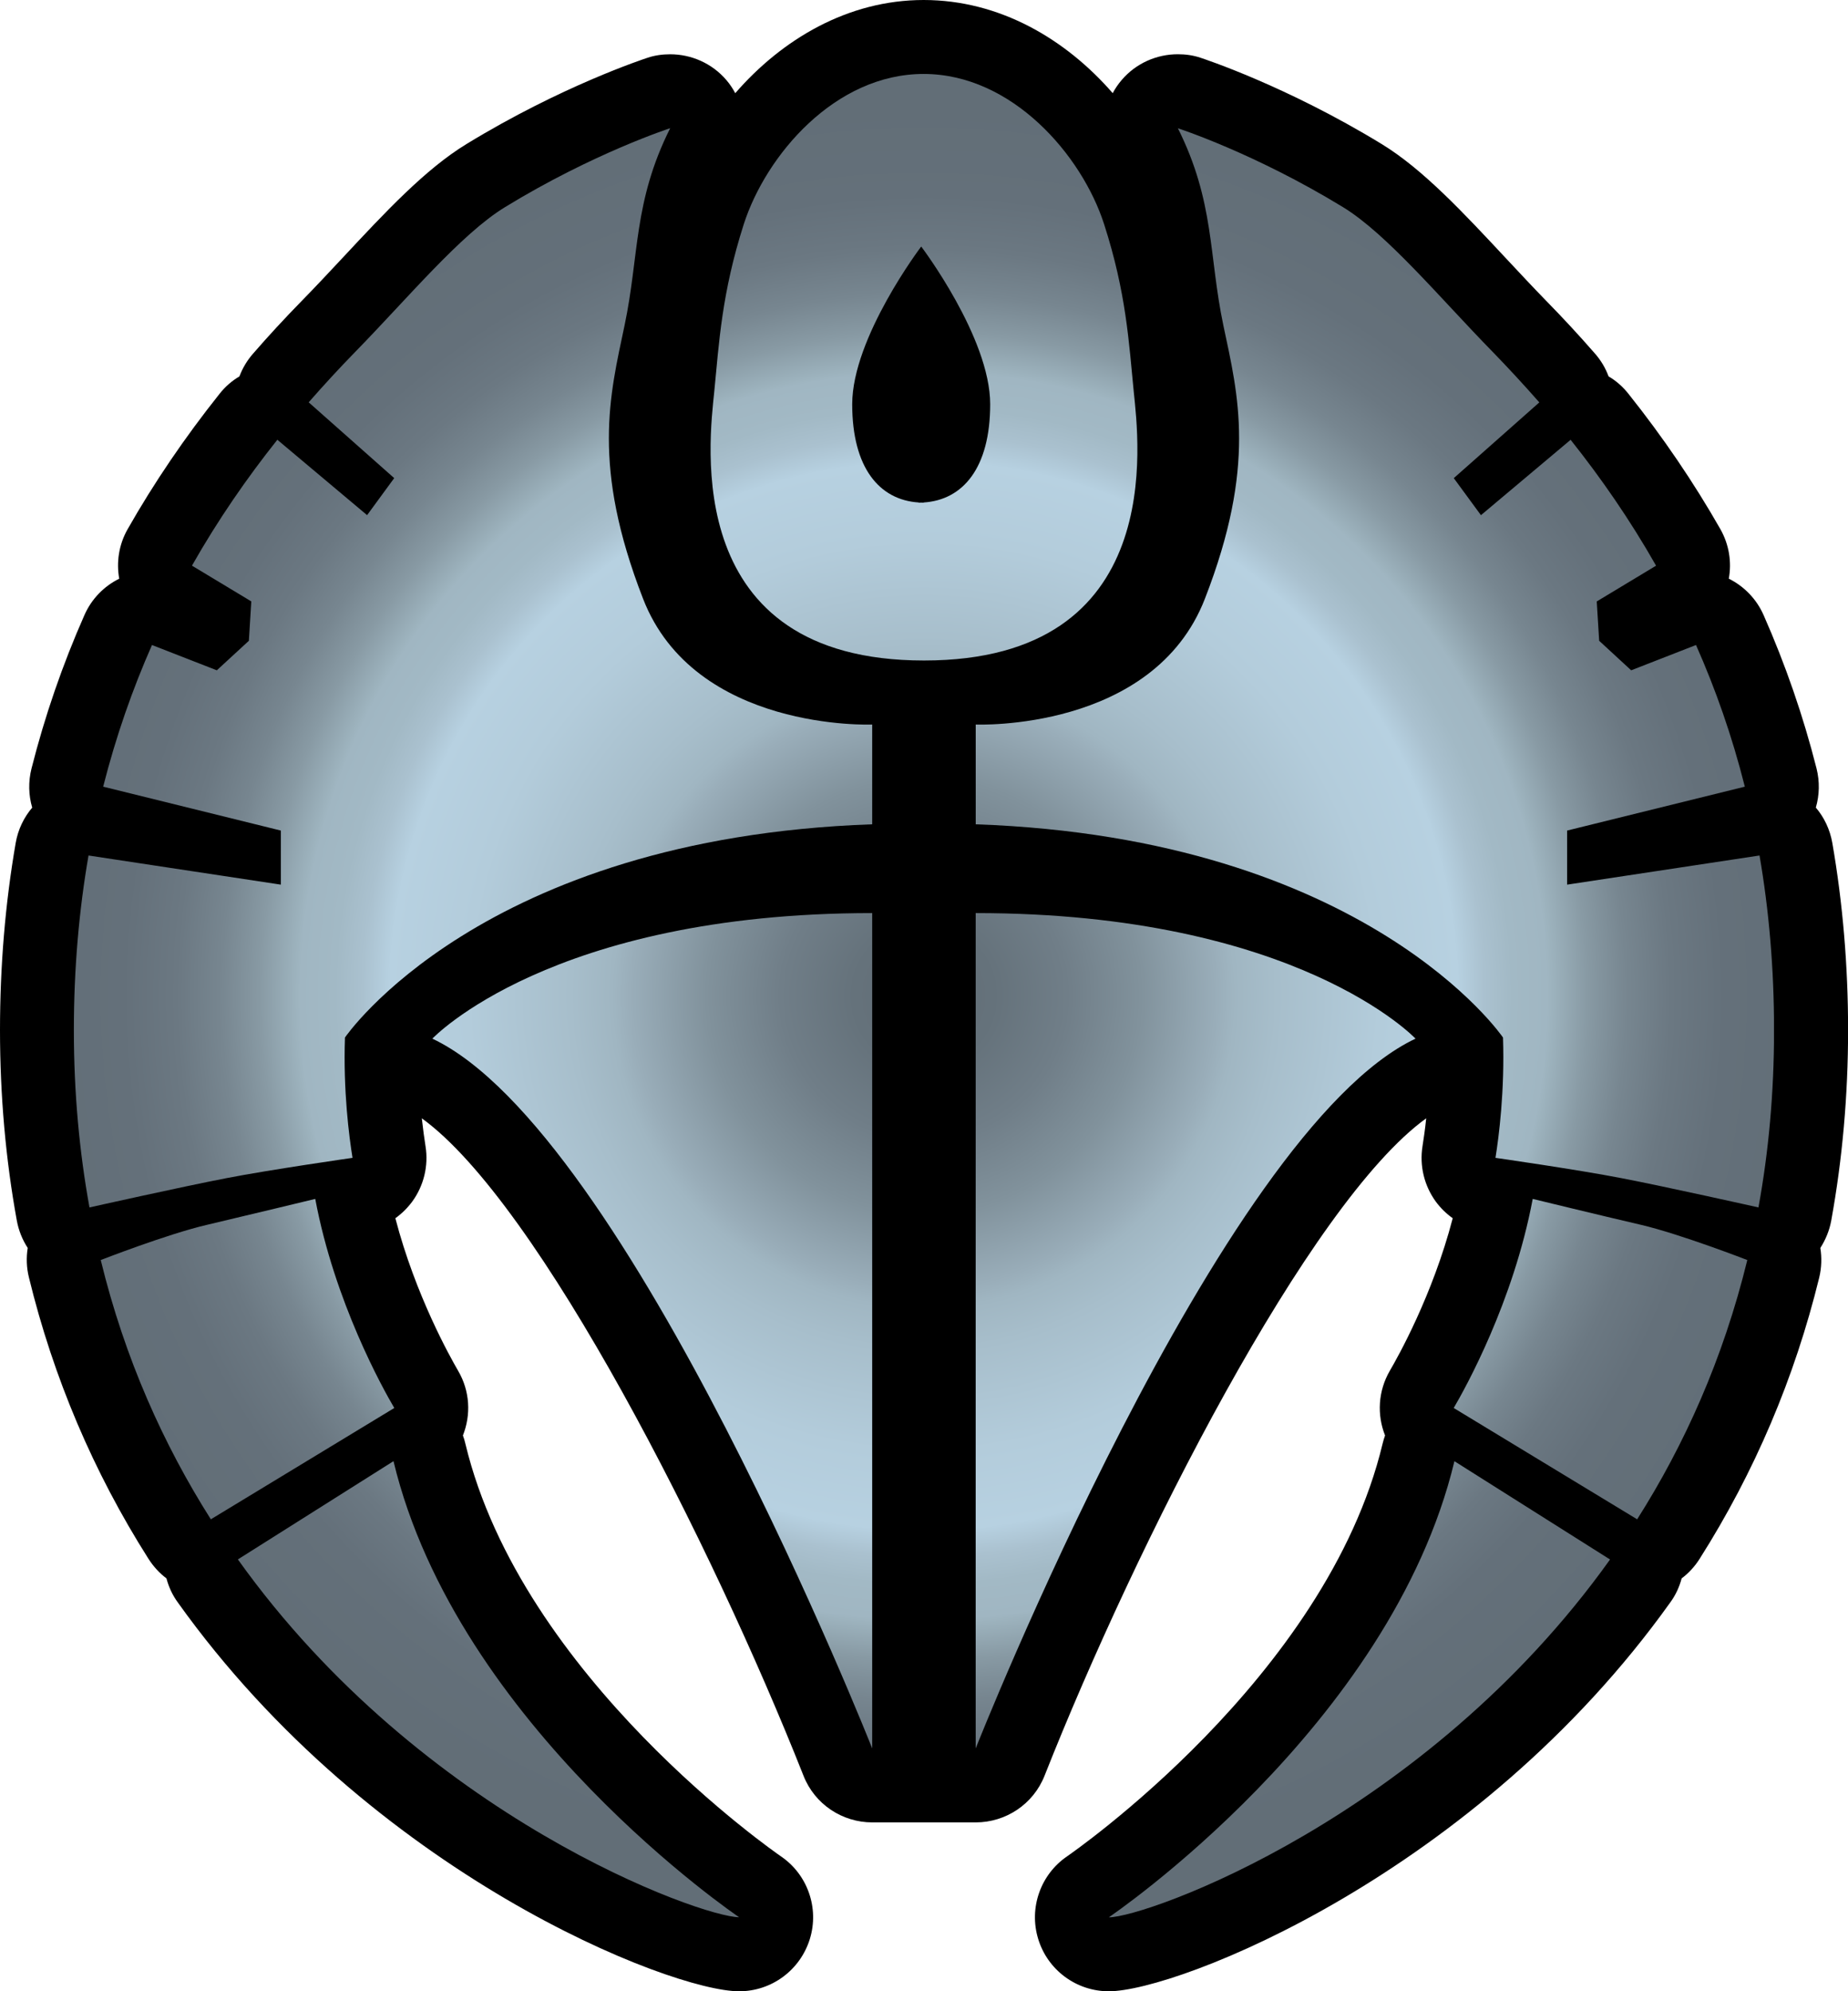
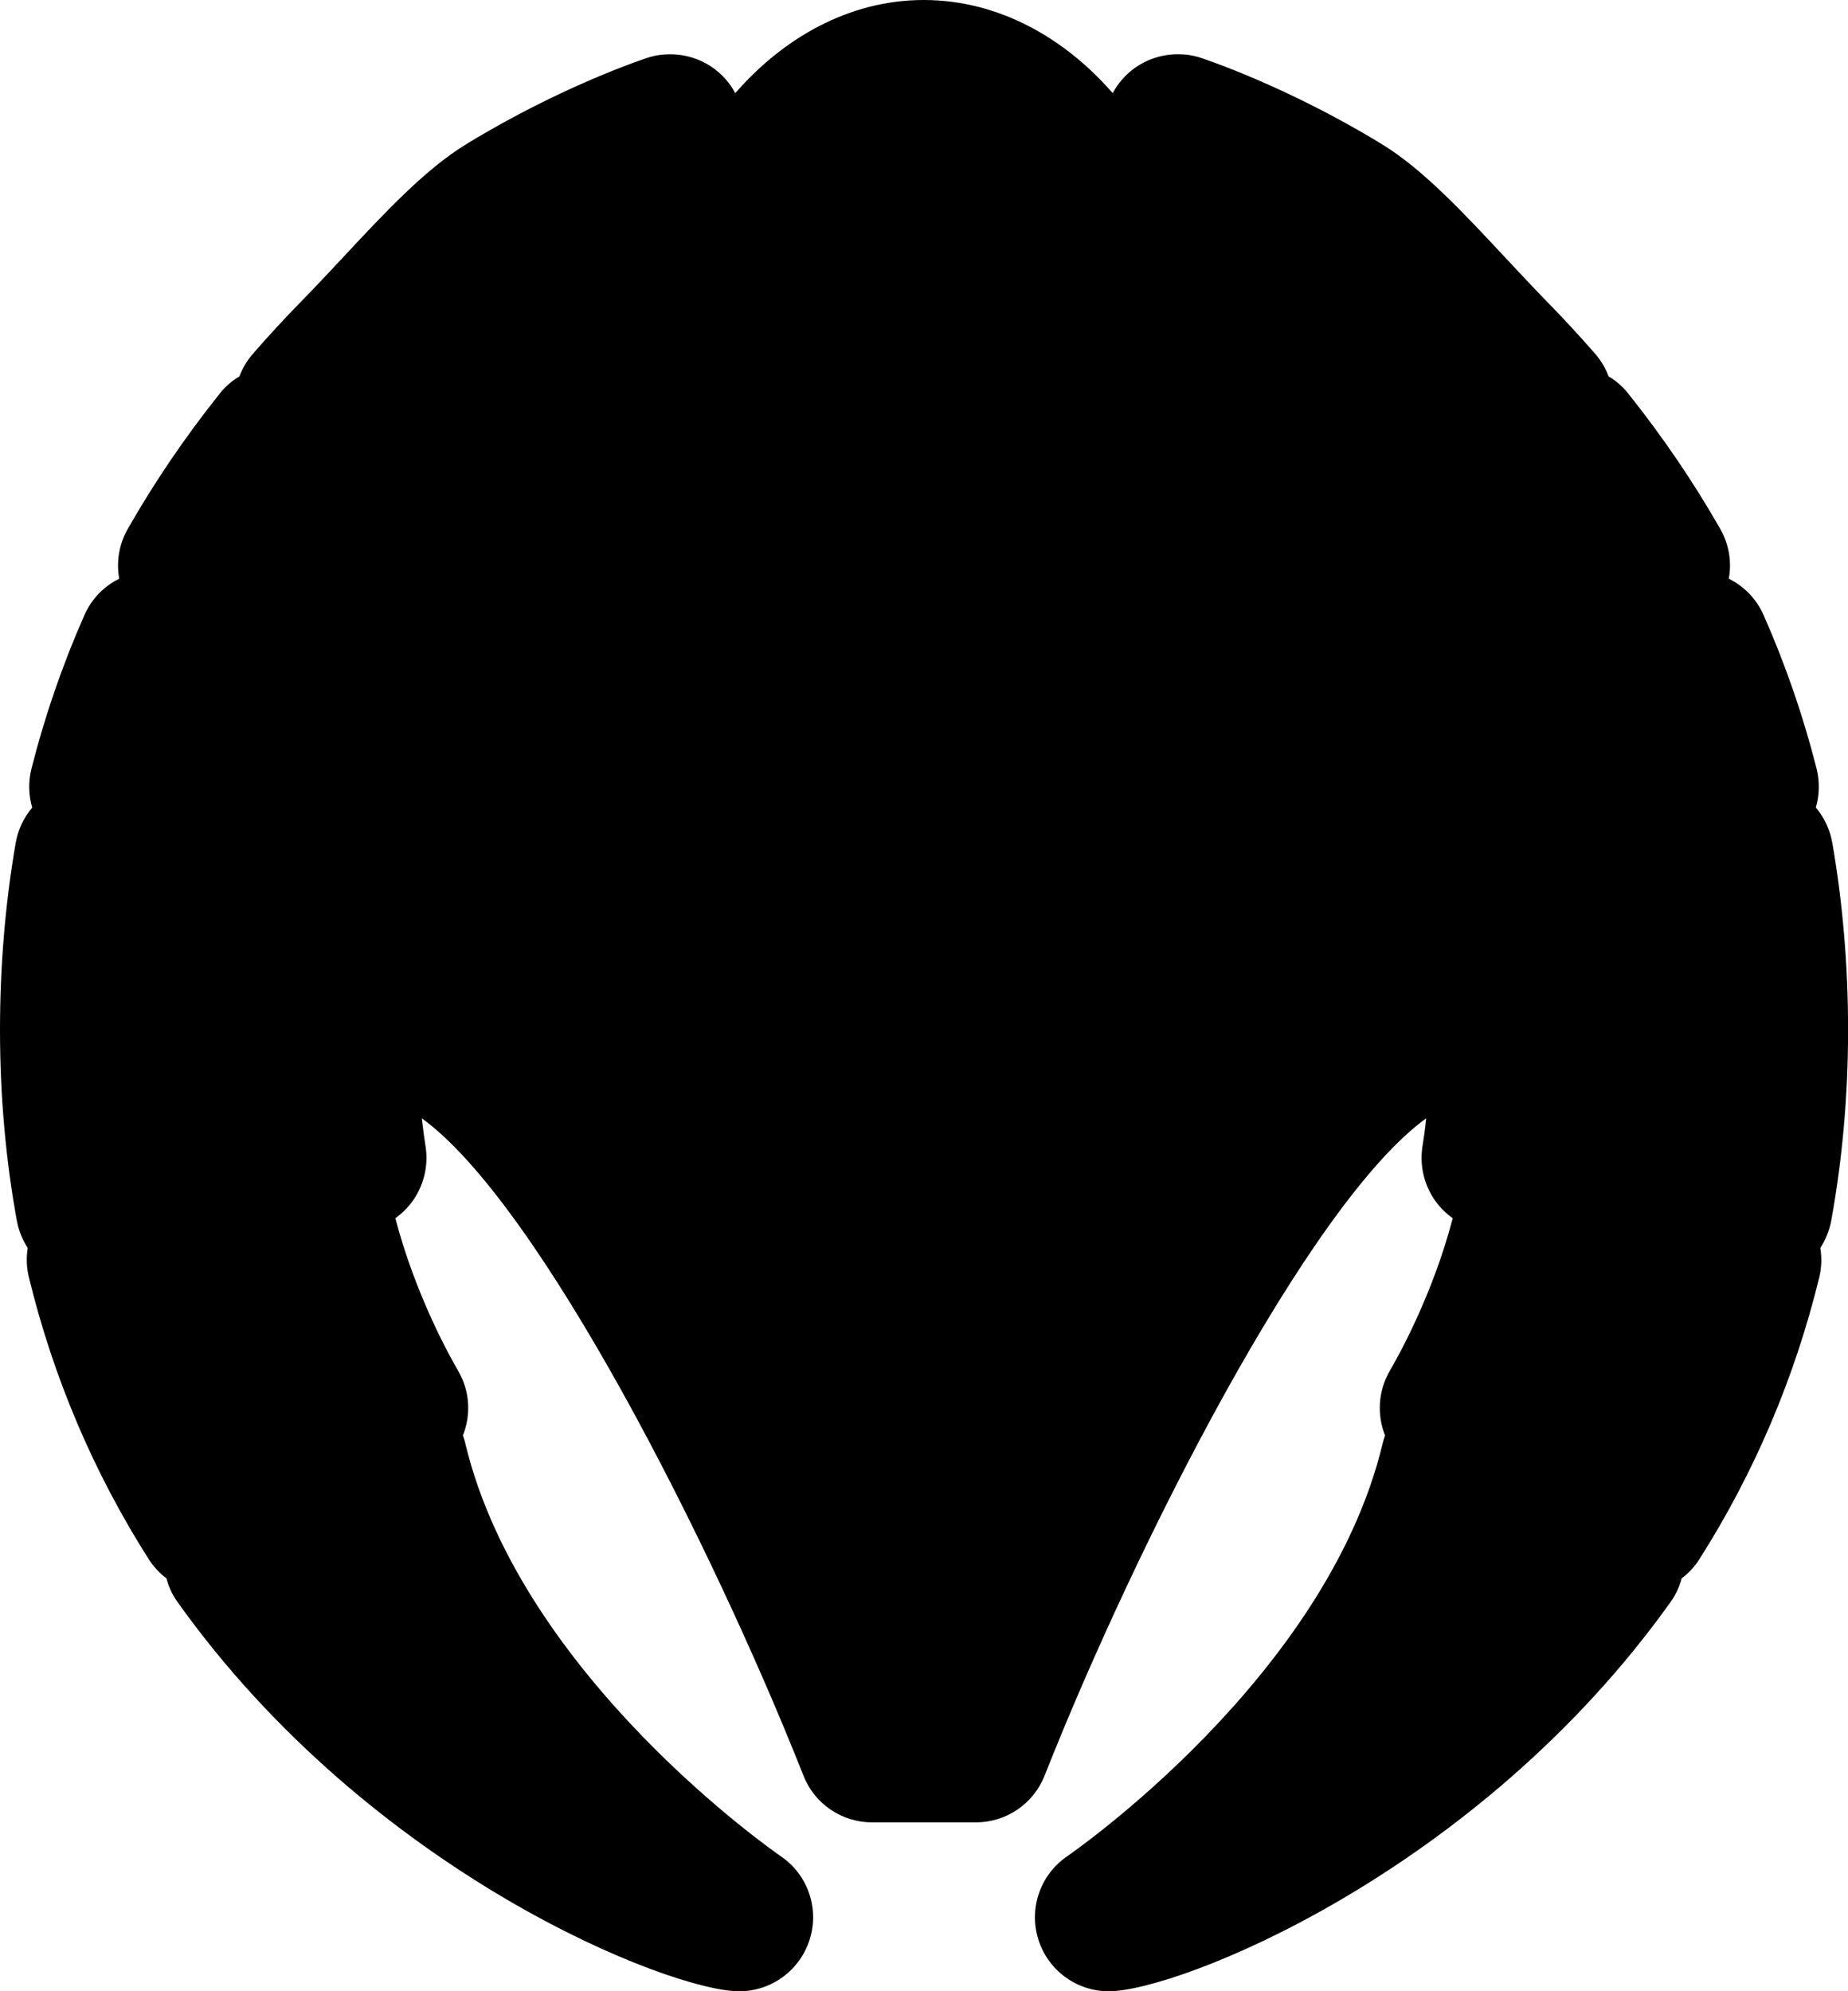
<svg xmlns="http://www.w3.org/2000/svg" xmlns:xlink="http://www.w3.org/1999/xlink" version="1.1" id="Layer_1" x="0px" y="0px" width="46.41px" height="50px" viewBox="0 0 46.41 50" enable-background="new 0 0 46.41 50" xml:space="preserve">
  <g>
    <path d="M27.846,50c-0.814,0-1.535-0.532-1.773-1.313c-0.239-0.779,0.059-1.625,0.732-2.08c0.065-0.047,6.508-4.476,7.916-10.353   c0.018-0.071,0.037-0.141,0.063-0.21c-0.205-0.516-0.178-1.113,0.121-1.628c0.193-0.329,1.074-1.892,1.578-3.827   c-0.162-0.115-0.303-0.254-0.422-0.413c-0.295-0.405-0.416-0.905-0.336-1.401c0.027-0.172,0.063-0.411,0.092-0.695   c-2.948,2.129-7.293,10.709-9.584,16.506c-0.285,0.721-0.978,1.173-1.728,1.173h-2.601c-0.75,0-1.442-0.452-1.725-1.171   c-2.294-5.799-6.64-14.379-9.586-16.508c0.032,0.284,0.065,0.523,0.093,0.699c0.08,0.492-0.043,0.996-0.337,1.397   c-0.119,0.159-0.26,0.298-0.42,0.413c0.504,1.938,1.383,3.498,1.574,3.827c0.303,0.515,0.327,1.112,0.122,1.628   c0.026,0.069,0.048,0.139,0.063,0.21c1.412,5.877,7.852,10.306,7.917,10.353c0.675,0.455,0.973,1.301,0.733,2.08   C20.097,49.468,19.379,50,18.562,50c-1.717,0-9.225-2.938-14.098-9.766c-0.133-0.182-0.228-0.389-0.284-0.602   c-0.175-0.131-0.328-0.298-0.453-0.494c-1.378-2.17-2.388-4.547-3-7.06c-0.063-0.251-0.069-0.502-0.031-0.743   c-0.135-0.208-0.228-0.438-0.274-0.688C0.143,29.114,0,27.505,0,25.865c0-1.611,0.133-3.19,0.394-4.699   c0.059-0.341,0.208-0.644,0.415-0.887c-0.093-0.314-0.1-0.655-0.018-0.981c0.334-1.319,0.781-2.614,1.329-3.853   c0.181-0.412,0.497-0.728,0.874-0.914c-0.074-0.413-0.011-0.854,0.212-1.245c0.66-1.162,1.437-2.305,2.308-3.398   c0.139-0.177,0.31-0.326,0.498-0.436C6.09,9.247,6.203,9.053,6.354,8.881c0.387-0.446,0.799-0.892,1.227-1.329   c0.334-0.341,0.679-0.71,1.014-1.068c1.07-1.147,2.083-2.236,3.123-2.869c2.385-1.457,4.455-2.134,4.542-2.164   c0.188-0.063,0.38-0.088,0.571-0.088c0.53,0,1.049,0.226,1.408,0.644c0.089,0.104,0.164,0.215,0.226,0.333   C19.64,0.986,21.295,0,23.196,0c1.912,0,3.572,0.986,4.748,2.339c0.063-0.118,0.139-0.229,0.228-0.333   c0.358-0.418,0.876-0.644,1.408-0.644c0.19,0,0.382,0.025,0.569,0.088c0.088,0.03,2.156,0.707,4.545,2.164   c1.039,0.633,2.052,1.722,3.123,2.869c0.334,0.358,0.68,0.728,1.011,1.068c0.429,0.438,0.841,0.883,1.229,1.329   c0.151,0.172,0.264,0.366,0.34,0.571c0.188,0.109,0.358,0.259,0.498,0.436c0.871,1.092,1.647,2.236,2.309,3.398   c0.222,0.392,0.288,0.832,0.212,1.245c0.376,0.187,0.692,0.502,0.874,0.914c0.547,1.238,0.996,2.533,1.33,3.853   c0.082,0.326,0.074,0.667-0.018,0.981c0.207,0.243,0.354,0.546,0.414,0.887c0.262,1.509,0.396,3.088,0.396,4.699   c0,1.64-0.144,3.249-0.423,4.784c-0.045,0.248-0.141,0.479-0.274,0.688c0.039,0.241,0.032,0.494-0.028,0.743   c-0.615,2.515-1.625,4.89-3.002,7.06c-0.123,0.196-0.279,0.363-0.453,0.494c-0.057,0.213-0.151,0.42-0.285,0.602   C37.07,47.063,29.563,50,27.846,50" />
  </g>
  <g>
    <g>
      <defs>
-         <path id="SVGID_2_" d="M5.974,39.156c4.635,6.492,11.647,8.984,12.587,8.984c0,0-7.076-4.777-8.679-11.451L5.974,39.156z      M27.846,48.143c0.942,0,7.952-2.492,12.588-8.985l-3.908-2.468C34.923,43.363,27.846,48.143,27.846,48.143 M5.197,30.755     c-0.994,0.231-2.667,0.884-2.667,0.884c0.606,2.487,1.583,4.646,2.765,6.51l4.607-2.795c-0.286-0.484-1.5-2.662-1.985-5.25     C7.917,30.104,6.191,30.521,5.197,30.755 M36.508,35.354l4.607,2.795c1.182-1.862,2.158-4.021,2.766-6.51     c0,0-1.674-0.65-2.669-0.884c-0.995-0.231-2.72-0.651-2.72-0.651C38.007,32.691,36.794,34.868,36.508,35.354 M10.858,26.08     c4.921,2.322,11.046,17.822,11.046,17.822V22.927C13.828,22.927,10.858,26.08,10.858,26.08 M24.503,43.902     c0,0,6.127-15.5,11.046-17.822c0,0-2.969-3.153-11.046-3.153V43.902z M12.686,5.199c-1.114,0.679-2.447,2.29-3.775,3.647     c-0.39,0.4-0.775,0.817-1.159,1.256L9.9,12.005l-0.681,0.93l-2.254-1.893c-0.761,0.957-1.489,2.006-2.144,3.161l1.49,0.898     L6.25,16.09l-0.805,0.741l-1.628-0.635c-0.485,1.099-0.902,2.281-1.226,3.557l4.462,1.102v1.358l-4.83-0.732     c-0.236,1.362-0.368,2.822-0.368,4.388c0,1.578,0.14,3.063,0.392,4.449c0,0,2.336-0.523,3.444-0.736     c1.11-0.215,3.162-0.509,3.162-0.509c-0.086-0.532-0.236-1.681-0.19-3.021c0,0,3.404-5.011,13.241-5.354v-2.505     c0,0-4.455,0.185-5.754-3.158c-1.3-3.342-0.836-5.104-0.465-6.865c0.372-1.765,0.217-3.097,1.146-4.951     C16.832,3.219,14.91,3.839,12.686,5.199 M30.723,8.17c0.373,1.761,0.836,3.523-0.464,6.865c-1.299,3.343-5.755,3.158-5.755,3.158     v2.505c9.839,0.343,13.242,5.354,13.242,5.354c0.045,1.341-0.104,2.488-0.189,3.021c0,0,2.053,0.294,3.159,0.509     c1.11,0.213,3.445,0.736,3.445,0.736c0.254-1.387,0.392-2.871,0.392-4.449c0-1.565-0.13-3.025-0.365-4.388l-4.832,0.732v-1.358     l4.463-1.102c-0.321-1.275-0.739-2.458-1.226-3.557l-1.628,0.635l-0.804-0.741L40.1,15.102l1.49-0.898     c-0.656-1.155-1.384-2.204-2.146-3.161l-2.252,1.893l-0.682-0.93l2.148-1.902c-0.385-0.438-0.77-0.855-1.159-1.256     c-1.329-1.357-2.662-2.969-3.772-3.647c-2.227-1.36-4.146-1.98-4.146-1.98C30.507,5.073,30.352,6.405,30.723,8.17 M23.073,12.617     c-0.985-0.062-1.671-0.865-1.671-2.467c0-1.675,1.733-3.96,1.733-3.96s1.732,2.285,1.732,3.96c0,1.602-0.686,2.405-1.672,2.467     v0.005c-0.021,0-0.042,0-0.061-0.002c-0.023,0.002-0.042,0.002-0.063,0.002v-0.005H23.073z M18.678,5.632     c-0.554,1.731-0.619,2.969-0.741,4.206c-0.124,1.237-0.859,6.747,5.268,6.747c6.125,0,5.391-5.51,5.268-6.747     c-0.123-1.237-0.186-2.475-0.744-4.206c-0.557-1.734-2.313-3.775-4.533-3.775C20.971,1.856,19.236,3.897,18.678,5.632" />
+         <path id="SVGID_2_" d="M5.974,39.156c4.635,6.492,11.647,8.984,12.587,8.984c0,0-7.076-4.777-8.679-11.451L5.974,39.156z      M27.846,48.143c0.942,0,7.952-2.492,12.588-8.985l-3.908-2.468C34.923,43.363,27.846,48.143,27.846,48.143 M5.197,30.755     c-0.994,0.231-2.667,0.884-2.667,0.884c0.606,2.487,1.583,4.646,2.765,6.51l4.607-2.795c-0.286-0.484-1.5-2.662-1.985-5.25     C7.917,30.104,6.191,30.521,5.197,30.755 M36.508,35.354l4.607,2.795c1.182-1.862,2.158-4.021,2.766-6.51     c0,0-1.674-0.65-2.669-0.884c-0.995-0.231-2.72-0.651-2.72-0.651C38.007,32.691,36.794,34.868,36.508,35.354 M10.858,26.08     c4.921,2.322,11.046,17.822,11.046,17.822V22.927C13.828,22.927,10.858,26.08,10.858,26.08 M24.503,43.902     c0,0,6.127-15.5,11.046-17.822V43.902z M12.686,5.199c-1.114,0.679-2.447,2.29-3.775,3.647     c-0.39,0.4-0.775,0.817-1.159,1.256L9.9,12.005l-0.681,0.93l-2.254-1.893c-0.761,0.957-1.489,2.006-2.144,3.161l1.49,0.898     L6.25,16.09l-0.805,0.741l-1.628-0.635c-0.485,1.099-0.902,2.281-1.226,3.557l4.462,1.102v1.358l-4.83-0.732     c-0.236,1.362-0.368,2.822-0.368,4.388c0,1.578,0.14,3.063,0.392,4.449c0,0,2.336-0.523,3.444-0.736     c1.11-0.215,3.162-0.509,3.162-0.509c-0.086-0.532-0.236-1.681-0.19-3.021c0,0,3.404-5.011,13.241-5.354v-2.505     c0,0-4.455,0.185-5.754-3.158c-1.3-3.342-0.836-5.104-0.465-6.865c0.372-1.765,0.217-3.097,1.146-4.951     C16.832,3.219,14.91,3.839,12.686,5.199 M30.723,8.17c0.373,1.761,0.836,3.523-0.464,6.865c-1.299,3.343-5.755,3.158-5.755,3.158     v2.505c9.839,0.343,13.242,5.354,13.242,5.354c0.045,1.341-0.104,2.488-0.189,3.021c0,0,2.053,0.294,3.159,0.509     c1.11,0.213,3.445,0.736,3.445,0.736c0.254-1.387,0.392-2.871,0.392-4.449c0-1.565-0.13-3.025-0.365-4.388l-4.832,0.732v-1.358     l4.463-1.102c-0.321-1.275-0.739-2.458-1.226-3.557l-1.628,0.635l-0.804-0.741L40.1,15.102l1.49-0.898     c-0.656-1.155-1.384-2.204-2.146-3.161l-2.252,1.893l-0.682-0.93l2.148-1.902c-0.385-0.438-0.77-0.855-1.159-1.256     c-1.329-1.357-2.662-2.969-3.772-3.647c-2.227-1.36-4.146-1.98-4.146-1.98C30.507,5.073,30.352,6.405,30.723,8.17 M23.073,12.617     c-0.985-0.062-1.671-0.865-1.671-2.467c0-1.675,1.733-3.96,1.733-3.96s1.732,2.285,1.732,3.96c0,1.602-0.686,2.405-1.672,2.467     v0.005c-0.021,0-0.042,0-0.061-0.002c-0.023,0.002-0.042,0.002-0.063,0.002v-0.005H23.073z M18.678,5.632     c-0.554,1.731-0.619,2.969-0.741,4.206c-0.124,1.237-0.859,6.747,5.268,6.747c6.125,0,5.391-5.51,5.268-6.747     c-0.123-1.237-0.186-2.475-0.744-4.206c-0.557-1.734-2.313-3.775-4.533-3.775C20.971,1.856,19.236,3.897,18.678,5.632" />
      </defs>
      <clipPath id="SVGID_4_">
        <use xlink:href="#SVGID_2_" overflow="visible" />
      </clipPath>
      <radialGradient id="SVGID_5_" cx="33.726" cy="-232.05" r="1.25" gradientTransform="matrix(17.811 0 0 17.811 -577.493 4158.067)" gradientUnits="userSpaceOnUse">
        <stop offset="0" style="stop-color:#626E77" />
        <stop offset="0.079" style="stop-color:#65727B" />
        <stop offset="0.161" style="stop-color:#707E88" />
        <stop offset="0.244" style="stop-color:#81929C" />
        <stop offset="0.328" style="stop-color:#99ADB9" />
        <stop offset="0.35" style="stop-color:#A0B6C2" />
        <stop offset="0.397" style="stop-color:#A7BECB" />
        <stop offset="0.512" style="stop-color:#B3CCDB" />
        <stop offset="0.6" style="stop-color:#B7D1E1" />
        <stop offset="0.601" style="stop-color:#B6D0E0" />
        <stop offset="0.63" style="stop-color:#AAC1CF" />
        <stop offset="0.661" style="stop-color:#A2B9C5" />
        <stop offset="0.7" style="stop-color:#A0B6C2" />
        <stop offset="0.705" style="stop-color:#9DB3BE" />
        <stop offset="0.745" style="stop-color:#889AA4" />
        <stop offset="0.789" style="stop-color:#778690" />
        <stop offset="0.839" style="stop-color:#6B7882" />
        <stop offset="0.899" style="stop-color:#64707A" />
        <stop offset="1" style="stop-color:#626E77" />
      </radialGradient>
-       <rect x="1.855" y="1.856" clip-path="url(#SVGID_4_)" fill="url(#SVGID_5_)" width="42.696" height="46.285" />
    </g>
  </g>
</svg>